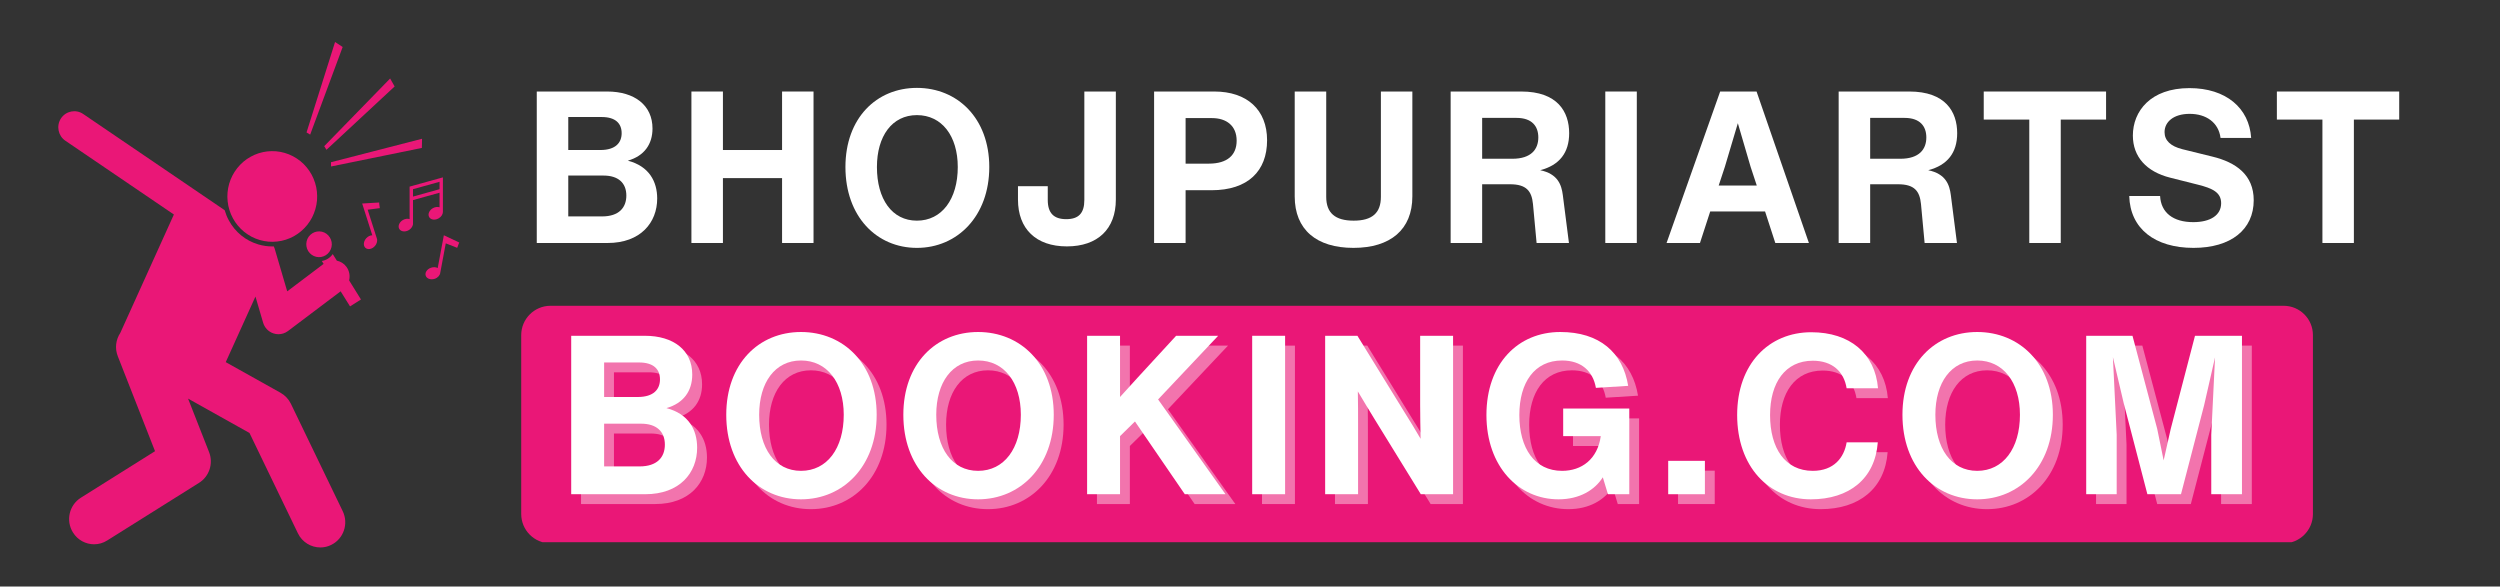
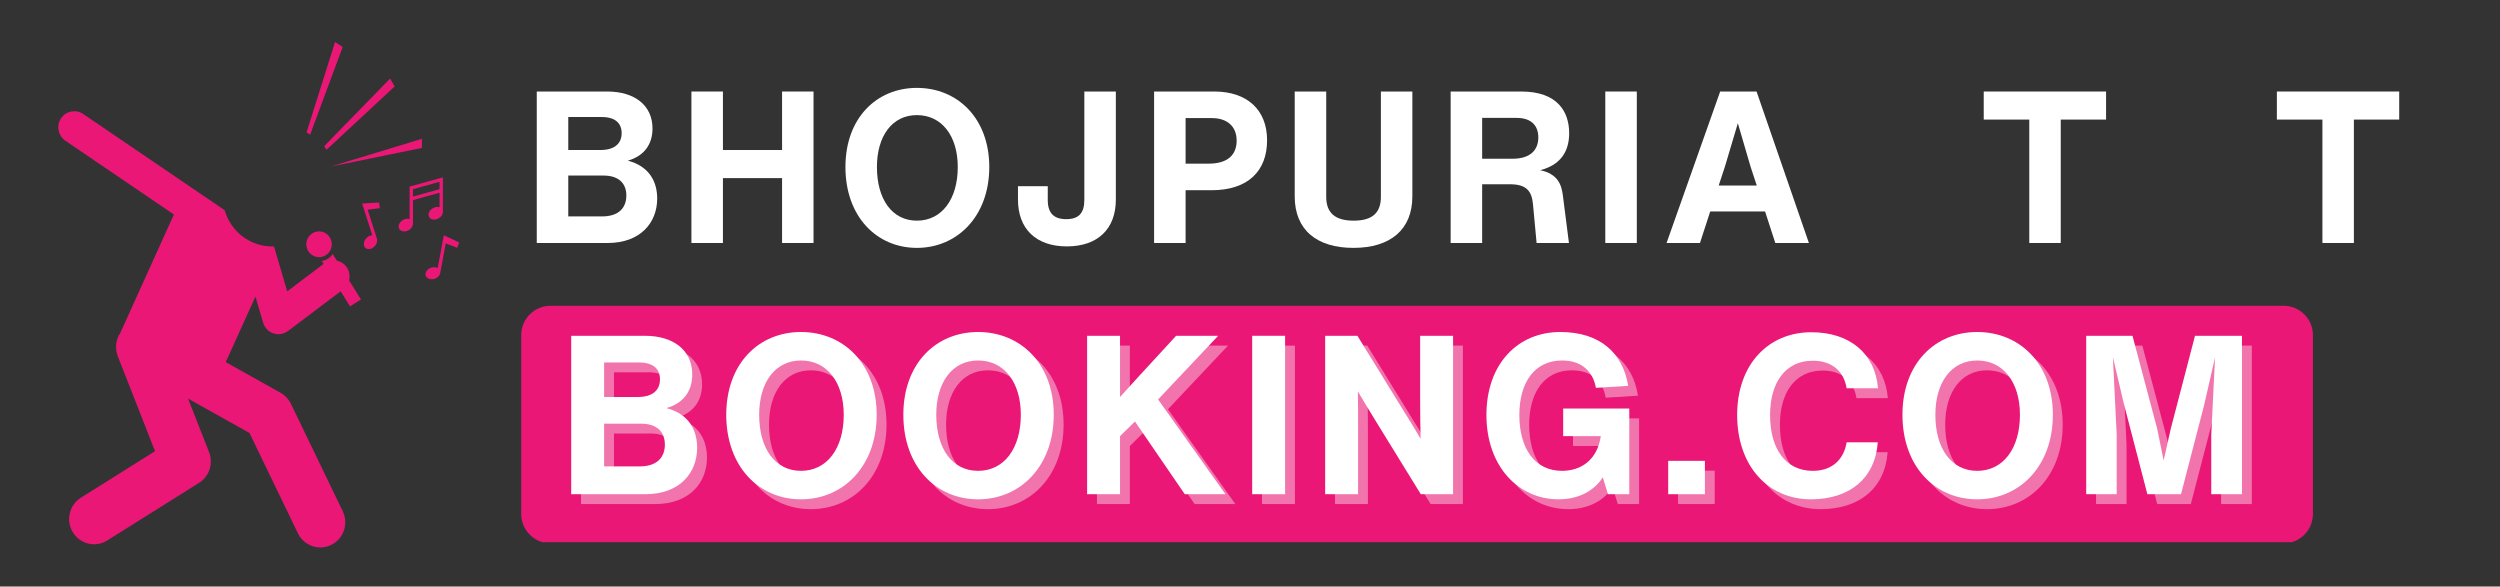
<svg xmlns="http://www.w3.org/2000/svg" width="341" zoomAndPan="magnify" viewBox="0 0 255.75 60" height="80" preserveAspectRatio="xMidYMid meet" version="1.0">
  <rect x="0" y="0" width="255.75" height="60" fill="#333333" stroke="none" />
  <defs>
    <g />
    <clipPath id="0128db490f">
      <path d="M 5.738 11 L 37 11 L 37 56.027 L 5.738 56.027 Z M 5.738 11 " clip-rule="nonzero" />
    </clipPath>
    <clipPath id="f859c67808">
      <path d="M 31 4.277 L 36 4.277 L 36 14 L 31 14 Z M 31 4.277 " clip-rule="nonzero" />
    </clipPath>
    <clipPath id="f67344e023">
      <path d="M 43 24 L 46.988 24 L 46.988 29 L 43 29 Z M 43 24 " clip-rule="nonzero" />
    </clipPath>
    <clipPath id="8eb4ab8a81">
      <path d="M 53.32 31.281 L 236.695 31.281 L 236.695 55.75 L 53.32 55.75 Z M 53.32 31.281 " clip-rule="nonzero" />
    </clipPath>
    <clipPath id="63915502bf">
      <path d="M 56.32 31.281 L 233.613 31.281 C 235.27 31.281 236.613 32.625 236.613 34.281 L 236.613 52.582 C 236.613 54.238 235.27 55.582 233.613 55.582 L 56.32 55.582 C 54.664 55.582 53.32 54.238 53.32 52.582 L 53.32 34.281 C 53.32 32.625 54.664 31.281 56.32 31.281 " clip-rule="nonzero" />
    </clipPath>
  </defs>
  <g fill="#ffffff" fill-opacity="1">
    <g transform="translate(53.497, 24.858)">
      <g>
        <path d="M 10.73 -8.422 C 12.406 -8.902 13.254 -10.098 13.254 -11.711 C 13.254 -14.082 11.426 -15.496 8.617 -15.496 L 1.414 -15.496 L 1.414 0 L 8.664 0 C 12.035 0 13.734 -2.09 13.734 -4.551 C 13.734 -6.289 12.906 -7.855 10.73 -8.422 Z M 8.055 -12.887 C 9.488 -12.887 10.098 -12.211 10.098 -11.23 C 10.098 -10.273 9.488 -9.512 7.922 -9.512 L 4.637 -9.512 L 4.637 -12.887 Z M 4.637 -2.719 L 4.637 -6.898 L 8.25 -6.898 C 9.73 -6.898 10.578 -6.16 10.578 -4.855 C 10.578 -3.613 9.816 -2.719 8.098 -2.719 Z M 4.637 -2.719 " />
      </g>
    </g>
  </g>
  <g fill="#ffffff" fill-opacity="1">
    <g transform="translate(69.318, 24.858)">
      <g>
        <path d="M 10.688 -9.512 L 4.637 -9.512 L 4.637 -15.496 L 1.414 -15.496 L 1.414 0 L 4.637 0 L 4.637 -6.637 L 10.688 -6.637 L 10.688 0 L 13.906 0 L 13.906 -15.496 L 10.688 -15.496 Z M 10.688 -9.512 " />
      </g>
    </g>
  </g>
  <g fill="#ffffff" fill-opacity="1">
    <g transform="translate(85.726, 24.858)">
      <g>
        <path d="M 8.074 0.5 C 12.211 0.5 15.477 -2.742 15.477 -7.77 C 15.477 -12.777 12.211 -15.867 8.074 -15.867 C 3.941 -15.867 0.762 -12.777 0.762 -7.77 C 0.762 -2.719 3.941 0.5 8.074 0.5 Z M 8.074 -2.285 C 5.527 -2.285 3.984 -4.484 3.984 -7.77 C 3.984 -10.926 5.527 -13.082 8.074 -13.082 C 10.621 -13.082 12.254 -10.949 12.254 -7.77 C 12.254 -4.484 10.621 -2.285 8.074 -2.285 Z M 8.074 -2.285 " />
      </g>
    </g>
  </g>
  <g fill="#ffffff" fill-opacity="1">
    <g transform="translate(103.049, 24.858)">
      <g>
        <path d="M 6.094 0.348 C 9.25 0.348 11.102 -1.438 11.102 -4.441 L 11.102 -15.496 L 7.879 -15.496 L 7.879 -4.398 C 7.879 -3.047 7.293 -2.438 6.027 -2.438 C 4.766 -2.438 4.137 -3.047 4.137 -4.398 L 4.137 -5.812 L 1.09 -5.812 L 1.09 -4.441 C 1.09 -1.438 2.938 0.348 6.094 0.348 Z M 6.094 0.348 " />
      </g>
    </g>
  </g>
  <g fill="#ffffff" fill-opacity="1">
    <g transform="translate(116.65, 24.858)">
      <g>
        <path d="M 7.574 -15.496 L 1.414 -15.496 L 1.414 0 L 4.637 0 L 4.637 -5.398 L 7.293 -5.398 C 11.012 -5.398 12.973 -7.355 12.973 -10.512 C 12.973 -13.625 10.926 -15.496 7.574 -15.496 Z M 4.637 -8.117 L 4.637 -12.777 L 7.336 -12.777 C 8.816 -12.777 9.859 -11.992 9.859 -10.469 C 9.859 -8.988 8.902 -8.117 7.008 -8.117 Z M 4.637 -8.117 " />
      </g>
    </g>
  </g>
  <g fill="#ffffff" fill-opacity="1">
    <g transform="translate(131.035, 24.858)">
      <g>
        <path d="M 7.422 0.5 C 11.207 0.5 13.449 -1.371 13.449 -4.766 L 13.449 -15.496 L 10.23 -15.496 L 10.23 -4.723 C 10.23 -3.07 9.336 -2.285 7.445 -2.285 C 5.551 -2.285 4.637 -3.07 4.637 -4.723 L 4.637 -15.496 L 1.414 -15.496 L 1.414 -4.766 C 1.414 -1.371 3.633 0.5 7.422 0.5 Z M 7.422 0.5 " />
      </g>
    </g>
  </g>
  <g fill="#ffffff" fill-opacity="1">
    <g transform="translate(146.987, 24.858)">
      <g>
        <path d="M 10.578 -7.445 C 12.559 -7.965 13.539 -9.25 13.539 -11.23 C 13.539 -13.43 12.34 -15.496 8.641 -15.496 L 1.414 -15.496 L 1.414 0 L 4.637 0 L 4.637 -6.008 L 7.488 -6.008 C 9.164 -6.008 9.707 -5.312 9.836 -3.984 L 10.207 0 L 13.516 0 L 12.887 -4.918 C 12.754 -5.941 12.383 -7.074 10.578 -7.445 Z M 4.637 -12.797 L 8.16 -12.797 C 9.75 -12.797 10.383 -11.926 10.383 -10.797 C 10.383 -9.598 9.664 -8.617 7.727 -8.617 L 4.637 -8.617 Z M 4.637 -12.797 " />
      </g>
    </g>
  </g>
  <g fill="#ffffff" fill-opacity="1">
    <g transform="translate(162.808, 24.858)">
      <g>
        <path d="M 4.637 0 L 4.637 -15.496 L 1.414 -15.496 L 1.414 0 Z M 4.637 0 " />
      </g>
    </g>
  </g>
  <g fill="#ffffff" fill-opacity="1">
    <g transform="translate(169.946, 24.858)">
      <g>
        <path d="M 15.105 0 L 9.75 -15.496 L 6.027 -15.496 L 0.543 0 L 3.961 0 L 5.008 -3.223 L 10.621 -3.223 L 11.668 0 Z M 6.508 -7.793 L 7.836 -12.254 L 9.141 -7.793 L 9.773 -5.875 L 5.875 -5.875 Z M 6.508 -7.793 " />
      </g>
    </g>
  </g>
  <g fill="#ffffff" fill-opacity="1">
    <g transform="translate(186.681, 24.858)">
      <g>
-         <path d="M 10.578 -7.445 C 12.559 -7.965 13.539 -9.25 13.539 -11.23 C 13.539 -13.43 12.34 -15.496 8.641 -15.496 L 1.414 -15.496 L 1.414 0 L 4.637 0 L 4.637 -6.008 L 7.488 -6.008 C 9.164 -6.008 9.707 -5.312 9.836 -3.984 L 10.207 0 L 13.516 0 L 12.887 -4.918 C 12.754 -5.941 12.383 -7.074 10.578 -7.445 Z M 4.637 -12.797 L 8.16 -12.797 C 9.75 -12.797 10.383 -11.926 10.383 -10.797 C 10.383 -9.598 9.664 -8.617 7.727 -8.617 L 4.637 -8.617 Z M 4.637 -12.797 " />
-       </g>
+         </g>
    </g>
  </g>
  <g fill="#ffffff" fill-opacity="1">
    <g transform="translate(202.502, 24.858)">
      <g>
        <path d="M 0.434 -15.496 L 0.434 -12.625 L 5.094 -12.625 L 5.094 0 L 8.312 0 L 8.312 -12.625 L 12.949 -12.625 L 12.949 -15.496 Z M 0.434 -15.496 " />
      </g>
    </g>
  </g>
  <g fill="#ffffff" fill-opacity="1">
    <g transform="translate(216.973, 24.858)">
      <g>
-         <path d="M 7.422 0.5 C 11.254 0.5 13.582 -1.371 13.582 -4.375 C 13.582 -6.965 11.773 -8.25 9.359 -8.836 L 6.27 -9.598 C 5.07 -9.902 4.461 -10.492 4.461 -11.34 C 4.461 -12.383 5.375 -13.211 7.031 -13.211 C 8.727 -13.211 9.988 -12.32 10.188 -10.75 L 13.32 -10.75 C 13.125 -13.801 10.75 -15.844 7.008 -15.844 C 3.023 -15.844 1.219 -13.473 1.219 -10.992 C 1.219 -8.816 2.613 -7.293 5.027 -6.684 L 7.879 -5.965 C 9.359 -5.594 10.25 -5.18 10.25 -4.07 C 10.25 -2.852 9.164 -2.133 7.398 -2.133 C 5.355 -2.133 4.094 -3.09 4.004 -4.809 L 0.848 -4.809 C 0.938 -1.457 3.48 0.5 7.422 0.5 Z M 7.422 0.5 " />
-       </g>
+         </g>
    </g>
  </g>
  <g fill="#ffffff" fill-opacity="1">
    <g transform="translate(232.49, 24.858)">
      <g>
        <path d="M 0.434 -15.496 L 0.434 -12.625 L 5.094 -12.625 L 5.094 0 L 8.312 0 L 8.312 -12.625 L 12.949 -12.625 L 12.949 -15.496 Z M 0.434 -15.496 " />
      </g>
    </g>
  </g>
  <g clip-path="url(#0128db490f)">
    <path fill="#ea1777" d="M 6.684 14.395 L 17.789 21.945 L 12.305 34.059 C 11.852 34.742 11.727 35.625 12.051 36.445 L 15.859 46.156 L 8.277 50.914 C 7.078 51.664 6.711 53.254 7.457 54.461 C 7.938 55.246 8.773 55.68 9.625 55.68 C 10.086 55.68 10.551 55.555 10.969 55.289 L 20.363 49.395 C 21.41 48.738 21.844 47.418 21.391 46.258 L 19.238 40.777 L 25.523 44.293 L 30.477 54.559 C 30.918 55.473 31.828 56.004 32.773 56.004 C 33.148 56.004 33.527 55.922 33.887 55.742 C 35.152 55.121 35.68 53.578 35.062 52.297 L 29.758 41.305 C 29.527 40.828 29.156 40.438 28.699 40.18 L 23.094 37.047 L 26.133 30.336 L 26.918 33.012 C 27.07 33.527 27.461 33.938 27.969 34.105 C 28.137 34.164 28.309 34.191 28.484 34.191 C 28.832 34.191 29.176 34.078 29.461 33.863 L 34.848 29.801 L 35.809 31.344 L 36.926 30.637 L 35.715 28.684 C 35.828 28.219 35.742 27.707 35.438 27.293 C 35.191 26.957 34.84 26.746 34.461 26.668 L 34.039 25.992 C 33.914 26.176 33.75 26.336 33.551 26.461 C 33.352 26.586 33.141 26.664 32.922 26.699 L 33.105 26.996 L 29.383 29.805 L 28.094 25.422 C 28.07 25.348 28.039 25.277 28.008 25.207 C 27.957 25.207 27.906 25.211 27.855 25.211 C 27.379 25.211 26.902 25.145 26.441 25.008 C 25.141 24.629 24.07 23.758 23.418 22.562 C 23.23 22.223 23.09 21.867 22.984 21.504 L 8.508 11.66 C 7.762 11.152 6.746 11.352 6.242 12.105 C 5.738 12.863 5.938 13.887 6.684 14.395 Z M 6.684 14.395 " fill-opacity="1" fill-rule="nonzero" />
  </g>
-   <path fill="#ea1777" d="M 29.133 15.645 C 29.426 15.73 29.703 15.844 29.969 15.984 C 30.238 16.125 30.488 16.289 30.727 16.48 C 30.961 16.668 31.176 16.883 31.367 17.113 C 31.562 17.348 31.73 17.598 31.879 17.863 C 32.023 18.133 32.141 18.41 32.23 18.699 C 32.324 18.992 32.387 19.289 32.418 19.59 C 32.449 19.895 32.453 20.195 32.43 20.5 C 32.402 20.801 32.348 21.102 32.262 21.395 C 32.18 21.684 32.066 21.965 31.93 22.238 C 31.789 22.508 31.625 22.762 31.438 23 C 31.25 23.234 31.039 23.453 30.809 23.648 C 30.578 23.844 30.328 24.016 30.066 24.164 C 29.801 24.309 29.527 24.43 29.238 24.52 C 28.949 24.613 28.656 24.676 28.355 24.707 C 28.059 24.742 27.758 24.746 27.457 24.719 C 27.156 24.691 26.863 24.637 26.57 24.551 C 26.281 24.469 26.004 24.355 25.734 24.215 C 25.469 24.074 25.219 23.91 24.98 23.719 C 24.746 23.527 24.531 23.316 24.336 23.082 C 24.145 22.852 23.973 22.602 23.828 22.332 C 23.684 22.066 23.566 21.789 23.473 21.496 C 23.383 21.207 23.32 20.91 23.289 20.609 C 23.254 20.305 23.25 20 23.277 19.699 C 23.305 19.395 23.359 19.098 23.441 18.805 C 23.527 18.512 23.641 18.23 23.777 17.961 C 23.918 17.691 24.082 17.438 24.27 17.199 C 24.457 16.961 24.668 16.746 24.898 16.547 C 25.129 16.352 25.375 16.18 25.641 16.035 C 25.906 15.887 26.18 15.77 26.469 15.676 C 26.758 15.586 27.051 15.523 27.348 15.488 C 27.648 15.457 27.949 15.453 28.25 15.477 C 28.551 15.504 28.844 15.559 29.133 15.645 Z M 29.133 15.645 " fill-opacity="1" fill-rule="nonzero" />
  <path fill="#ea1777" d="M 33.742 24.289 C 33.836 24.434 33.895 24.594 33.926 24.77 C 33.953 24.941 33.949 25.113 33.91 25.281 C 33.871 25.453 33.801 25.609 33.703 25.75 C 33.602 25.895 33.48 26.012 33.332 26.105 C 33.184 26.199 33.027 26.258 32.855 26.289 C 32.684 26.316 32.516 26.312 32.348 26.273 C 32.18 26.234 32.023 26.164 31.883 26.062 C 31.742 25.961 31.625 25.836 31.531 25.688 C 31.441 25.539 31.379 25.379 31.352 25.207 C 31.32 25.035 31.328 24.863 31.367 24.695 C 31.402 24.523 31.473 24.367 31.574 24.223 C 31.676 24.082 31.797 23.965 31.945 23.871 C 32.09 23.777 32.25 23.719 32.422 23.688 C 32.59 23.66 32.762 23.664 32.93 23.703 C 33.098 23.742 33.254 23.812 33.395 23.914 C 33.535 24.016 33.652 24.141 33.742 24.289 Z M 33.742 24.289 " fill-opacity="1" fill-rule="nonzero" />
  <path fill="#ea1777" d="M 33.398 15.324 L 40.371 8.844 L 39.91 8.031 L 33.168 14.953 Z M 33.398 15.324 " fill-opacity="1" fill-rule="nonzero" />
-   <path fill="#ea1777" d="M 33.867 17.031 L 43.156 15.133 L 43.176 14.195 L 33.859 16.594 Z M 33.867 17.031 " fill-opacity="1" fill-rule="nonzero" />
+   <path fill="#ea1777" d="M 33.867 17.031 L 43.156 15.133 L 43.176 14.195 Z M 33.867 17.031 " fill-opacity="1" fill-rule="nonzero" />
  <g clip-path="url(#f859c67808)">
    <path fill="#ea1777" d="M 35.055 4.809 L 34.277 4.297 L 31.359 13.547 L 31.73 13.77 Z M 35.055 4.809 " fill-opacity="1" fill-rule="nonzero" />
  </g>
  <path fill="#ea1777" d="M 41.902 22.414 C 41.707 22.348 41.453 22.375 41.223 22.504 C 40.852 22.719 40.68 23.125 40.84 23.41 C 41.004 23.699 41.438 23.762 41.809 23.547 C 42.102 23.379 42.27 23.09 42.25 22.836 L 42.25 20.469 L 44.965 19.715 L 44.965 21.207 C 44.766 21.141 44.512 21.168 44.281 21.297 C 43.91 21.512 43.738 21.918 43.902 22.203 C 44.062 22.492 44.496 22.555 44.867 22.34 C 45.137 22.188 45.301 21.934 45.309 21.695 L 45.309 21.688 C 45.309 21.676 45.309 21.664 45.309 21.652 L 45.309 18.145 L 41.902 19.09 Z M 42.25 19.355 L 44.965 18.598 L 44.965 19.355 L 42.25 20.109 Z M 42.25 19.355 " fill-opacity="1" fill-rule="nonzero" />
  <g clip-path="url(#f67344e023)">
    <path fill="#ea1777" d="M 44.094 27.387 C 43.688 27.523 43.445 27.891 43.551 28.203 C 43.656 28.516 44.07 28.656 44.477 28.52 C 44.797 28.41 45.012 28.156 45.039 27.902 L 45.602 24.895 L 46.77 25.352 L 46.895 25.027 L 46.887 25.023 L 46.984 24.812 L 45.406 24.066 L 44.777 27.422 C 44.598 27.32 44.344 27.301 44.094 27.387 Z M 44.094 27.387 " fill-opacity="1" fill-rule="nonzero" />
  </g>
  <path fill="#ea1777" d="M 38.812 20.949 L 38.805 20.949 L 38.789 20.715 L 37.051 20.82 L 38.086 24.07 C 37.879 24.07 37.648 24.172 37.469 24.371 C 37.18 24.688 37.141 25.125 37.379 25.352 C 37.621 25.574 38.051 25.5 38.34 25.18 C 38.57 24.93 38.641 24.602 38.543 24.367 L 37.613 21.453 L 38.855 21.293 Z M 38.812 20.949 " fill-opacity="1" fill-rule="nonzero" />
  <g clip-path="url(#8eb4ab8a81)">
    <g clip-path="url(#63915502bf)">
      <path fill="#ea1777" d="M 53.32 31.281 L 236.695 31.281 L 236.695 55.469 L 53.32 55.469 Z M 53.32 31.281 " fill-opacity="1" fill-rule="nonzero" />
    </g>
  </g>
  <g fill="#ffffff" fill-opacity="0.4">
    <g transform="translate(57.96, 51.564)">
      <g>
        <path d="M 11.223 -8.809 C 12.977 -9.309 13.863 -10.562 13.863 -12.246 C 13.863 -14.727 11.949 -16.207 9.016 -16.207 L 1.48 -16.207 L 1.48 0 L 9.059 0 C 12.586 0 14.363 -2.184 14.363 -4.758 C 14.363 -6.578 13.5 -8.219 11.223 -8.809 Z M 8.422 -13.477 C 9.926 -13.477 10.562 -12.77 10.562 -11.746 C 10.562 -10.742 9.926 -9.945 8.285 -9.945 L 4.848 -9.945 L 4.848 -13.477 Z M 4.848 -2.844 L 4.848 -7.215 L 8.629 -7.215 C 10.176 -7.215 11.062 -6.441 11.062 -5.074 C 11.062 -3.777 10.266 -2.844 8.469 -2.844 Z M 4.848 -2.844 " />
      </g>
    </g>
  </g>
  <g fill="#ffffff" fill-opacity="0.4">
    <g transform="translate(74.506, 51.564)">
      <g>
        <path d="M 8.445 0.523 C 12.77 0.523 16.184 -2.867 16.184 -8.125 C 16.184 -13.363 12.77 -16.594 8.445 -16.594 C 4.121 -16.594 0.797 -13.363 0.797 -8.125 C 0.797 -2.844 4.121 0.523 8.445 0.523 Z M 8.445 -2.391 C 5.781 -2.391 4.164 -4.688 4.164 -8.125 C 4.164 -11.426 5.781 -13.68 8.445 -13.68 C 11.109 -13.68 12.816 -11.449 12.816 -8.125 C 12.816 -4.688 11.109 -2.391 8.445 -2.391 Z M 8.445 -2.391 " />
      </g>
    </g>
  </g>
  <g fill="#ffffff" fill-opacity="0.4">
    <g transform="translate(92.621, 51.564)">
      <g>
        <path d="M 8.445 0.523 C 12.77 0.523 16.184 -2.867 16.184 -8.125 C 16.184 -13.363 12.77 -16.594 8.445 -16.594 C 4.121 -16.594 0.797 -13.363 0.797 -8.125 C 0.797 -2.844 4.121 0.523 8.445 0.523 Z M 8.445 -2.391 C 5.781 -2.391 4.164 -4.688 4.164 -8.125 C 4.164 -11.426 5.781 -13.68 8.445 -13.68 C 11.109 -13.68 12.816 -11.449 12.816 -8.125 C 12.816 -4.688 11.109 -2.391 8.445 -2.391 Z M 8.445 -2.391 " />
      </g>
    </g>
  </g>
  <g fill="#ffffff" fill-opacity="0.4">
    <g transform="translate(110.737, 51.564)">
      <g>
        <path d="M 14.887 -16.207 L 10.586 -16.207 L 6.691 -11.973 L 4.848 -9.945 L 4.848 -16.207 L 1.48 -16.207 L 1.48 0 L 4.848 0 L 4.848 -5.941 L 6.375 -7.441 L 11.473 0 L 15.637 0 L 8.742 -9.695 Z M 14.887 -16.207 " />
      </g>
    </g>
  </g>
  <g fill="#ffffff" fill-opacity="0.4">
    <g transform="translate(127.624, 51.564)">
      <g>
        <path d="M 4.848 0 L 4.848 -16.207 L 1.48 -16.207 L 1.48 0 Z M 4.848 0 " />
      </g>
    </g>
  </g>
  <g fill="#ffffff" fill-opacity="0.4">
    <g transform="translate(135.089, 51.564)">
      <g>
        <path d="M 11.199 -9.105 C 11.199 -7.969 11.223 -6.805 11.246 -5.668 C 10.723 -6.578 10.176 -7.465 9.605 -8.375 L 4.781 -16.207 L 1.48 -16.207 L 1.48 0 L 4.848 0 L 4.848 -7.102 C 4.848 -8.219 4.848 -9.379 4.824 -10.516 C 5.395 -9.559 5.965 -8.605 6.555 -7.648 L 11.266 0 L 14.566 0 L 14.566 -16.207 L 11.199 -16.207 Z M 11.199 -9.105 " />
      </g>
    </g>
  </g>
  <g fill="#ffffff" fill-opacity="0.4">
    <g transform="translate(152.271, 51.564)">
      <g>
        <path d="M 15.41 -8.762 L 8.648 -8.762 L 8.648 -5.941 L 12.496 -5.941 C 12.156 -3.574 10.539 -2.391 8.535 -2.391 C 5.734 -2.391 4.164 -4.688 4.164 -8.102 C 4.164 -11.426 5.715 -13.68 8.535 -13.68 C 10.516 -13.68 11.699 -12.586 11.996 -10.879 L 15.297 -11.086 C 14.75 -14.5 12.359 -16.594 8.355 -16.594 C 4.027 -16.594 0.797 -13.363 0.797 -8.102 C 0.797 -2.844 4.074 0.523 8.172 0.523 C 10.336 0.523 11.883 -0.434 12.703 -1.73 L 13.227 0 L 15.41 0 Z M 15.41 -8.762 " />
      </g>
    </g>
  </g>
  <g fill="#ffffff" fill-opacity="0.4">
    <g transform="translate(170.296, 51.564)">
      <g>
        <path d="M 5.121 0 L 5.121 -3.414 L 1.367 -3.414 L 1.367 0 Z M 5.121 0 " />
      </g>
    </g>
  </g>
  <g fill="#ffffff" fill-opacity="0.4">
    <g transform="translate(177.92, 51.564)">
      <g>
        <path d="M 8.332 0.523 C 12.27 0.523 14.91 -1.594 15.184 -5.305 L 11.996 -5.305 C 11.746 -3.754 10.699 -2.391 8.535 -2.391 C 5.715 -2.391 4.164 -4.688 4.164 -8.102 C 4.164 -11.402 5.715 -13.656 8.535 -13.656 C 10.539 -13.656 11.723 -12.543 11.996 -10.836 L 15.207 -10.836 C 14.91 -14.387 12.336 -16.57 8.375 -16.57 C 4.051 -16.57 0.797 -13.34 0.797 -8.102 C 0.797 -2.844 4.008 0.523 8.332 0.523 Z M 8.332 0.523 " />
      </g>
    </g>
  </g>
  <g fill="#ffffff" fill-opacity="0.4">
    <g transform="translate(194.83, 51.564)">
      <g>
        <path d="M 8.445 0.523 C 12.77 0.523 16.184 -2.867 16.184 -8.125 C 16.184 -13.363 12.77 -16.594 8.445 -16.594 C 4.121 -16.594 0.797 -13.363 0.797 -8.125 C 0.797 -2.844 4.121 0.523 8.445 0.523 Z M 8.445 -2.391 C 5.781 -2.391 4.164 -4.688 4.164 -8.125 C 4.164 -11.426 5.781 -13.68 8.445 -13.68 C 11.109 -13.68 12.816 -11.449 12.816 -8.125 C 12.816 -4.688 11.109 -2.391 8.445 -2.391 Z M 8.445 -2.391 " />
      </g>
    </g>
  </g>
  <g fill="#ffffff" fill-opacity="0.4">
    <g transform="translate(212.946, 51.564)">
      <g>
        <path d="M 10.129 -6.691 L 9.402 -3.461 L 8.742 -6.691 L 6.215 -16.207 L 1.48 -16.207 L 1.48 0 L 4.598 0 L 4.598 -6.078 L 4.211 -14.023 L 5.328 -9.266 L 7.738 0 L 11.176 0 L 13.543 -9.105 L 14.66 -14 L 14.273 -6.078 L 14.273 0 L 17.414 0 L 17.414 -16.207 L 12.609 -16.207 Z M 10.129 -6.691 " />
      </g>
    </g>
  </g>
  <g fill="#ffffff" fill-opacity="1">
    <g transform="translate(56.954, 50.558)">
      <g>
        <path d="M 11.223 -8.809 C 12.977 -9.309 13.863 -10.562 13.863 -12.246 C 13.863 -14.727 11.949 -16.207 9.016 -16.207 L 1.48 -16.207 L 1.48 0 L 9.059 0 C 12.586 0 14.363 -2.184 14.363 -4.758 C 14.363 -6.578 13.5 -8.219 11.223 -8.809 Z M 8.422 -13.477 C 9.926 -13.477 10.562 -12.77 10.562 -11.746 C 10.562 -10.742 9.926 -9.945 8.285 -9.945 L 4.848 -9.945 L 4.848 -13.477 Z M 4.848 -2.844 L 4.848 -7.215 L 8.629 -7.215 C 10.176 -7.215 11.062 -6.441 11.062 -5.074 C 11.062 -3.777 10.266 -2.844 8.469 -2.844 Z M 4.848 -2.844 " />
      </g>
    </g>
  </g>
  <g fill="#ffffff" fill-opacity="1">
    <g transform="translate(73.499, 50.558)">
      <g>
        <path d="M 8.445 0.523 C 12.77 0.523 16.184 -2.867 16.184 -8.125 C 16.184 -13.363 12.77 -16.594 8.445 -16.594 C 4.121 -16.594 0.797 -13.363 0.797 -8.125 C 0.797 -2.844 4.121 0.523 8.445 0.523 Z M 8.445 -2.391 C 5.781 -2.391 4.164 -4.688 4.164 -8.125 C 4.164 -11.426 5.781 -13.68 8.445 -13.68 C 11.109 -13.68 12.816 -11.449 12.816 -8.125 C 12.816 -4.688 11.109 -2.391 8.445 -2.391 Z M 8.445 -2.391 " />
      </g>
    </g>
  </g>
  <g fill="#ffffff" fill-opacity="1">
    <g transform="translate(91.615, 50.558)">
      <g>
        <path d="M 8.445 0.523 C 12.77 0.523 16.184 -2.867 16.184 -8.125 C 16.184 -13.363 12.77 -16.594 8.445 -16.594 C 4.121 -16.594 0.797 -13.363 0.797 -8.125 C 0.797 -2.844 4.121 0.523 8.445 0.523 Z M 8.445 -2.391 C 5.781 -2.391 4.164 -4.688 4.164 -8.125 C 4.164 -11.426 5.781 -13.68 8.445 -13.68 C 11.109 -13.68 12.816 -11.449 12.816 -8.125 C 12.816 -4.688 11.109 -2.391 8.445 -2.391 Z M 8.445 -2.391 " />
      </g>
    </g>
  </g>
  <g fill="#ffffff" fill-opacity="1">
    <g transform="translate(109.731, 50.558)">
      <g>
        <path d="M 14.887 -16.207 L 10.586 -16.207 L 6.691 -11.973 L 4.848 -9.945 L 4.848 -16.207 L 1.48 -16.207 L 1.48 0 L 4.848 0 L 4.848 -5.941 L 6.375 -7.441 L 11.473 0 L 15.637 0 L 8.742 -9.695 Z M 14.887 -16.207 " />
      </g>
    </g>
  </g>
  <g fill="#ffffff" fill-opacity="1">
    <g transform="translate(126.618, 50.558)">
      <g>
        <path d="M 4.848 0 L 4.848 -16.207 L 1.48 -16.207 L 1.48 0 Z M 4.848 0 " />
      </g>
    </g>
  </g>
  <g fill="#ffffff" fill-opacity="1">
    <g transform="translate(134.083, 50.558)">
      <g>
        <path d="M 11.199 -9.105 C 11.199 -7.969 11.223 -6.805 11.246 -5.668 C 10.723 -6.578 10.176 -7.465 9.605 -8.375 L 4.781 -16.207 L 1.48 -16.207 L 1.48 0 L 4.848 0 L 4.848 -7.102 C 4.848 -8.219 4.848 -9.379 4.824 -10.516 C 5.395 -9.559 5.965 -8.605 6.555 -7.648 L 11.266 0 L 14.566 0 L 14.566 -16.207 L 11.199 -16.207 Z M 11.199 -9.105 " />
      </g>
    </g>
  </g>
  <g fill="#ffffff" fill-opacity="1">
    <g transform="translate(151.265, 50.558)">
      <g>
        <path d="M 15.41 -8.762 L 8.648 -8.762 L 8.648 -5.941 L 12.496 -5.941 C 12.156 -3.574 10.539 -2.391 8.535 -2.391 C 5.734 -2.391 4.164 -4.688 4.164 -8.102 C 4.164 -11.426 5.715 -13.68 8.535 -13.68 C 10.516 -13.68 11.699 -12.586 11.996 -10.879 L 15.297 -11.086 C 14.75 -14.5 12.359 -16.594 8.355 -16.594 C 4.027 -16.594 0.797 -13.363 0.797 -8.102 C 0.797 -2.844 4.074 0.523 8.172 0.523 C 10.336 0.523 11.883 -0.434 12.703 -1.73 L 13.227 0 L 15.41 0 Z M 15.41 -8.762 " />
      </g>
    </g>
  </g>
  <g fill="#ffffff" fill-opacity="1">
    <g transform="translate(169.29, 50.558)">
      <g>
        <path d="M 5.121 0 L 5.121 -3.414 L 1.367 -3.414 L 1.367 0 Z M 5.121 0 " />
      </g>
    </g>
  </g>
  <g fill="#ffffff" fill-opacity="1">
    <g transform="translate(176.914, 50.558)">
      <g>
        <path d="M 8.332 0.523 C 12.27 0.523 14.91 -1.594 15.184 -5.305 L 11.996 -5.305 C 11.746 -3.754 10.699 -2.391 8.535 -2.391 C 5.715 -2.391 4.164 -4.688 4.164 -8.102 C 4.164 -11.402 5.715 -13.656 8.535 -13.656 C 10.539 -13.656 11.723 -12.543 11.996 -10.836 L 15.207 -10.836 C 14.91 -14.387 12.336 -16.57 8.375 -16.57 C 4.051 -16.57 0.797 -13.34 0.797 -8.102 C 0.797 -2.844 4.008 0.523 8.332 0.523 Z M 8.332 0.523 " />
      </g>
    </g>
  </g>
  <g fill="#ffffff" fill-opacity="1">
    <g transform="translate(193.824, 50.558)">
      <g>
        <path d="M 8.445 0.523 C 12.77 0.523 16.184 -2.867 16.184 -8.125 C 16.184 -13.363 12.77 -16.594 8.445 -16.594 C 4.121 -16.594 0.797 -13.363 0.797 -8.125 C 0.797 -2.844 4.121 0.523 8.445 0.523 Z M 8.445 -2.391 C 5.781 -2.391 4.164 -4.688 4.164 -8.125 C 4.164 -11.426 5.781 -13.68 8.445 -13.68 C 11.109 -13.68 12.816 -11.449 12.816 -8.125 C 12.816 -4.688 11.109 -2.391 8.445 -2.391 Z M 8.445 -2.391 " />
      </g>
    </g>
  </g>
  <g fill="#ffffff" fill-opacity="1">
    <g transform="translate(211.939, 50.558)">
      <g>
        <path d="M 10.129 -6.691 L 9.402 -3.461 L 8.742 -6.691 L 6.215 -16.207 L 1.48 -16.207 L 1.48 0 L 4.598 0 L 4.598 -6.078 L 4.211 -14.023 L 5.328 -9.266 L 7.738 0 L 11.176 0 L 13.543 -9.105 L 14.66 -14 L 14.273 -6.078 L 14.273 0 L 17.414 0 L 17.414 -16.207 L 12.609 -16.207 Z M 10.129 -6.691 " />
      </g>
    </g>
  </g>
</svg>